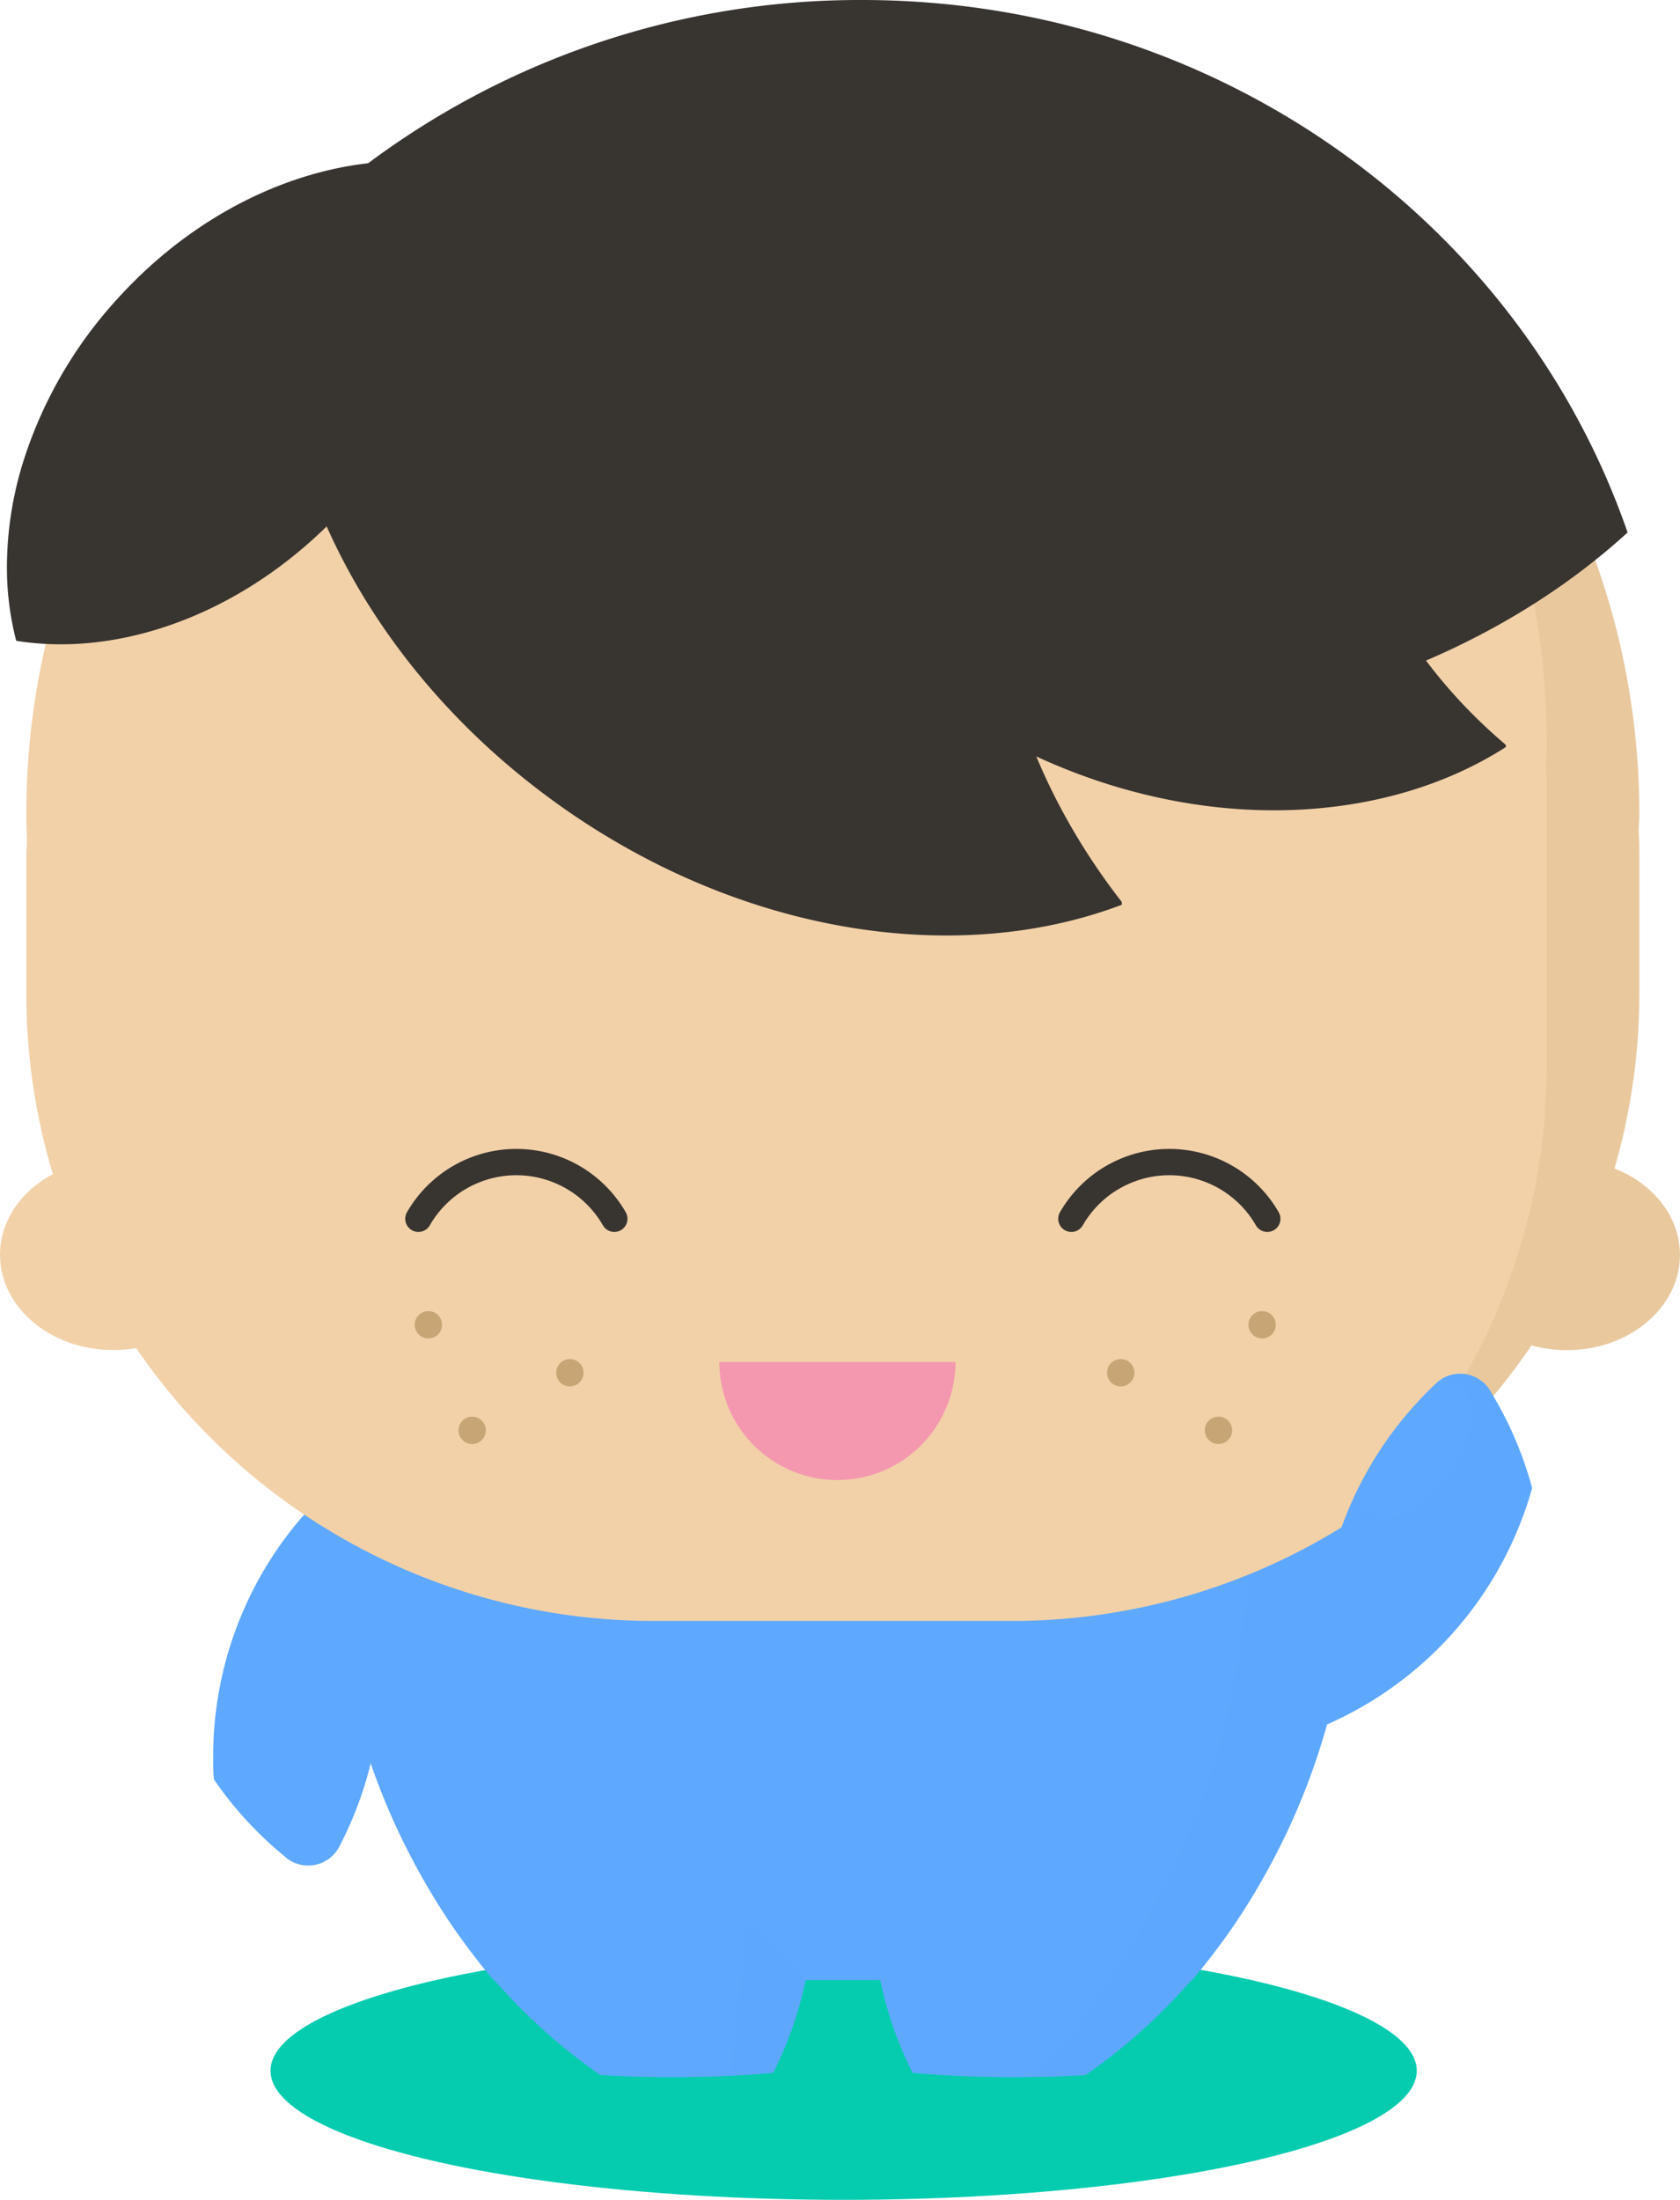
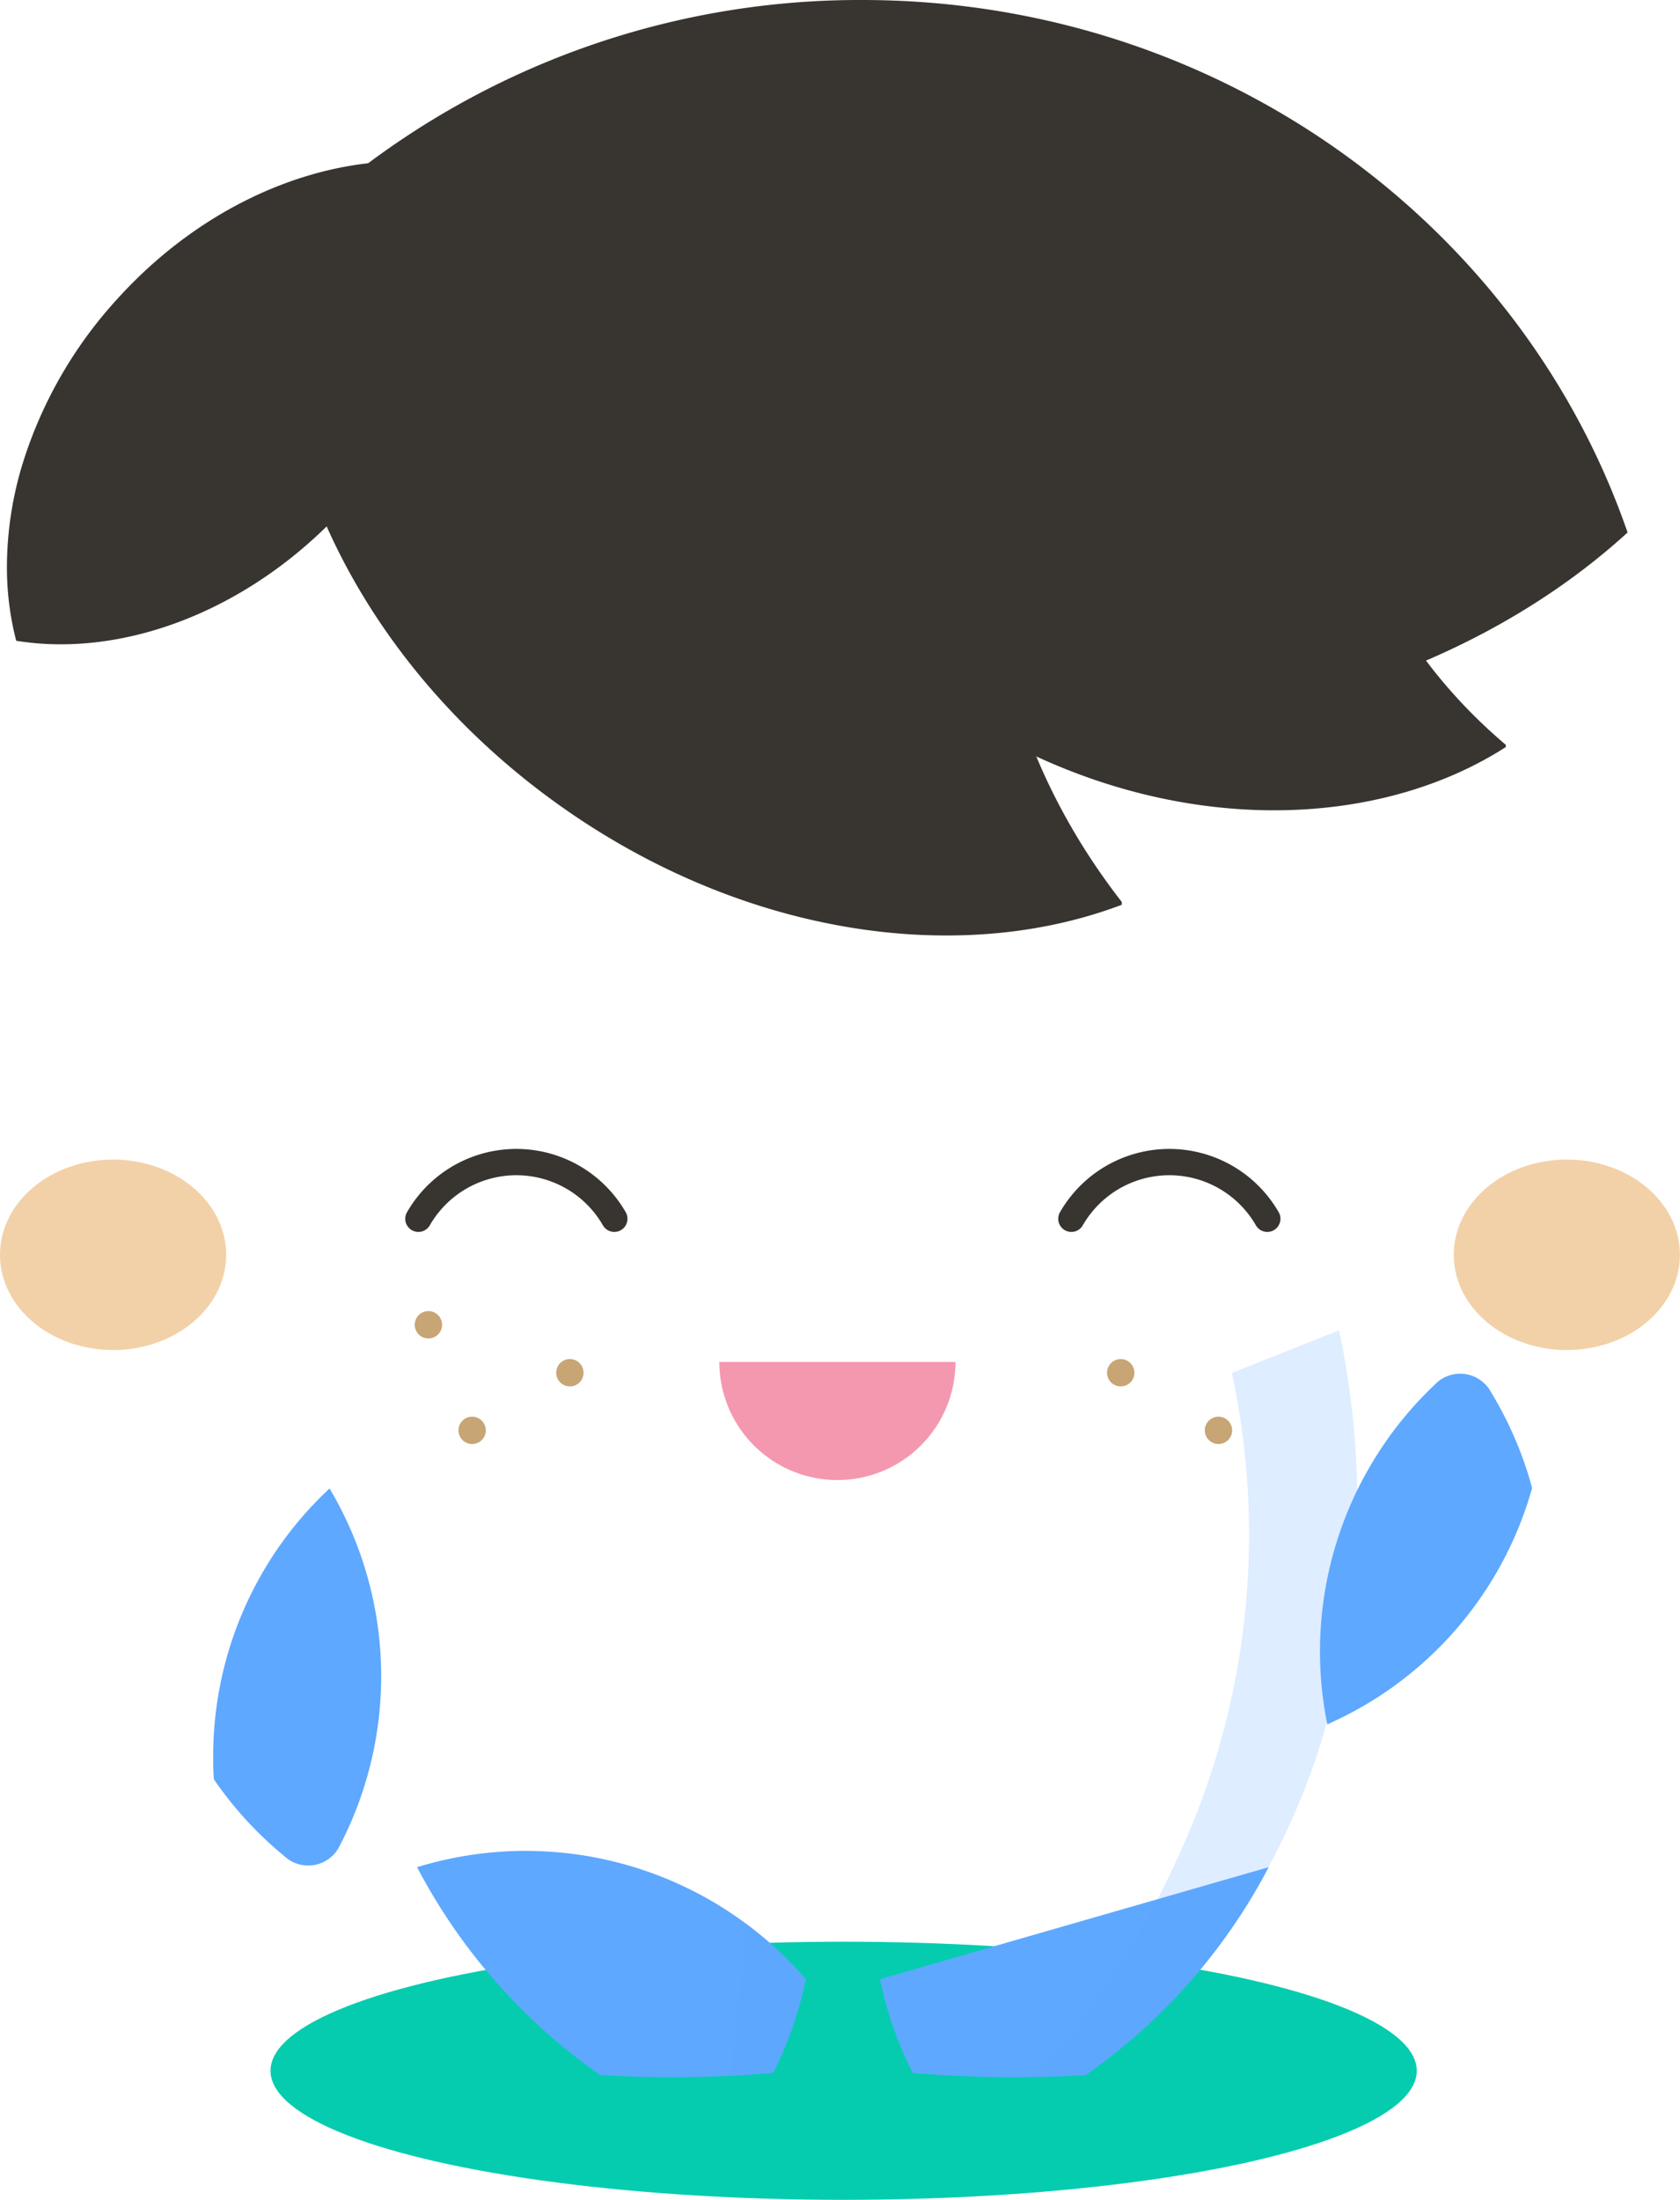
<svg xmlns="http://www.w3.org/2000/svg" viewBox="0 0 191.65 250.89">
  <defs>
    <style>.cls-1{isolation:isolate;}.cls-2{fill:#05ccaf;}.cls-3{fill:#f2d1a8;}.cls-4,.cls-5{fill:#5ea8ff;}.cls-5,.cls-6{opacity:0.2;mix-blend-mode:multiply;}.cls-6,.cls-8{fill:#c7a575;}.cls-7{fill:none;stroke:#383430;stroke-linecap:round;stroke-linejoin:round;stroke-width:3px;}.cls-9{fill:#f498b0;}.cls-10{fill:#383430;}</style>
  </defs>
  <title>boy-two</title>
  <g class="cls-1">
    <g id="Layer_2" data-name="Layer 2">
      <g id="BG">
        <ellipse class="cls-2" cx="96.24" cy="236.17" rx="65.38" ry="14.72" />
      </g>
      <g id="Text_Elements" data-name="Text/Elements">
        <ellipse class="cls-3" cx="178.74" cy="143.11" rx="12.9" ry="10.86" />
-         <path class="cls-4" d="M154.88,170h0c-.21-15-4.35-28.92-7.7-35.46-19.3-37.77-91.69-34-104.16,5.18a90.05,90.05,0,0,0-5.56,30.07h0A92.56,92.56,0,0,0,41,197h0a77.68,77.68,0,0,0,15.3,28.83H136a77.77,77.77,0,0,0,15.38-29.13h0A92.62,92.62,0,0,0,154.88,170Z" />
        <path class="cls-4" d="M37.58,169.77a41.74,41.74,0,0,0-13.26,30.56c0,.87,0,1.74.08,2.6a42.09,42.09,0,0,0,8,8.73,4,4,0,0,0,6.23-.91l.19-.37a41.89,41.89,0,0,0-1.21-40.6Z" />
        <path class="cls-4" d="M47.58,212.95a66.48,66.48,0,0,0,20.88,23.7,133.94,133.94,0,0,0,19.74-.24,42.06,42.06,0,0,0,3.72-10.69A42.22,42.22,0,0,0,47.58,212.95Z" />
-         <path class="cls-4" d="M100.39,225.72a42.06,42.06,0,0,0,3.72,10.69,133.94,133.94,0,0,0,19.74.24,66.48,66.48,0,0,0,20.88-23.7A42.21,42.21,0,0,0,100.39,225.72Z" />
+         <path class="cls-4" d="M100.39,225.72a42.06,42.06,0,0,0,3.72,10.69,133.94,133.94,0,0,0,19.74.24,66.48,66.48,0,0,0,20.88-23.7Z" />
        <path class="cls-5" d="M91.92,225.72a42.41,42.41,0,0,0-6.75-6.28c-.44,4.8-1.05,10.66-1.88,17.3q2.46-.12,4.9-.33A42.06,42.06,0,0,0,91.92,225.72Z" />
        <path class="cls-5" d="M154.83,170a95.78,95.78,0,0,0-2.08-18.28l-12.22,4.87a87.46,87.46,0,0,1-5.88,54.62c-4.93,11.11-12,21-16.66,25.69,2,0,3.91-.1,5.83-.22,13.65-9.23,23-24.3,27.49-40h0A92.62,92.62,0,0,0,154.84,170Z" />
-         <path class="cls-3" d="M187,92.88c0-49-41.17-88.65-92-88.65s-92,39.69-92,88.65c0,.78,0,1.54.06,2.32s-.06,1.6-.06,2.41V113.3a71.57,71.57,0,0,0,71.57,71.57h40.78A71.57,71.57,0,0,0,187,113.3V97.6c0-.81,0-1.6-.06-2.41S187,93.66,187,92.88Z" />
-         <path class="cls-6" d="M184.19,133.32a71.55,71.55,0,0,0,2.85-20V97.65c0-.81,0-1.6-.06-2.41s.06-1.54.06-2.32c0-29.86-15.33-56.25-38.79-72.31a86.88,86.88,0,0,1,28.2,63.85c0,.78,0,1.54-.06,2.32s.06,1.6.06,2.41v32.34a71.36,71.36,0,0,1-22.77,52.33,72,72,0,0,0,21.06-20.39,15.1,15.1,0,0,0,4,.54c7.13,0,12.9-4.86,12.9-10.86C191.65,138.79,188.59,135,184.19,133.32Z" />
        <ellipse class="cls-3" cx="12.9" cy="143.11" rx="12.9" ry="10.86" />
        <path class="cls-7" d="M70.08,139a12.89,12.89,0,0,0-22.35,0" />
        <path class="cls-7" d="M144.57,139a12.89,12.89,0,0,0-22.35,0" />
        <circle class="cls-8" cx="48.87" cy="151.09" r="1.56" />
        <circle class="cls-8" cx="65.01" cy="156.56" r="1.56" />
        <circle class="cls-8" cx="53.86" cy="163.13" r="1.56" />
-         <circle class="cls-8" cx="143.98" cy="151.09" r="1.56" />
        <circle class="cls-8" cx="127.85" cy="156.56" r="1.56" />
        <circle class="cls-8" cx="139" cy="163.13" r="1.56" />
        <path class="cls-9" d="M109,155.33a13.47,13.47,0,0,1-26.94,0Z" />
        <path class="cls-4" d="M151.37,196.68A41.74,41.74,0,0,0,174,172.19c.29-.82.54-1.65.78-2.48a42.09,42.09,0,0,0-4.65-10.87,4,4,0,0,0-6.18-1.19l-.3.29a41.89,41.89,0,0,0-12.23,38.74Z" />
-         <path class="cls-5" d="M174.73,169.71c-.21-.79-.46-1.58-.72-2.35-.09-.27-.18-.53-.27-.79q-.37-1-.8-2.07l-.28-.65a42.58,42.58,0,0,0-2.58-5,3.84,3.84,0,0,0-.69-.95l-.18-.16a4,4,0,0,0-.38-.31l-.22-.15a4,4,0,0,0-.42-.22L168,157a4,4,0,0,0-1.36-.27h-.1a4,4,0,0,0-1.4.26l-.12,0a4,4,0,0,0-.65.33h0c4.1-.13,4.64,5.51,1.07,10.75-3.73,5.47-9.39,6.84-10.51,2.55,0,0,0-.35,0-.86a42.19,42.19,0,0,0-2,4.77,41.66,41.66,0,0,0-1.51,22.11v0a42.08,42.08,0,0,0,9.12-5.52,41.65,41.65,0,0,0,13.47-19c.29-.82.54-1.65.78-2.48Z" />
        <path class="cls-10" d="M123,83.26c25.11,0,47.58-8.75,62.67-22.53C173.49,25.46,139,0,98.35,0A93.69,93.69,0,0,0,40.71,19.6C40.86,54.78,77.62,83.26,123,83.26Z" />
        <path class="cls-10" d="M153.56,54.79a66.35,66.35,0,0,0-15.86-10A64.53,64.53,0,0,0,110.16,39a52.8,52.8,0,0,0-15.24,2.49,43.29,43.29,0,0,0-10.06,4.71c2.53,16,15.13,31.9,34.08,40.4s39.17,7.38,52.84-1.4l0-.25C161.81,76.5,155.37,65.7,153.56,54.79Z" />
        <path class="cls-10" d="M113.53,61.46A82.71,82.71,0,0,0,96.74,45.2,80.45,80.45,0,0,0,64.63,31.06a65.82,65.82,0,0,0-19.23-.87,54,54,0,0,0-13.48,3.17c-1,20.22,10.29,42.79,31.23,58s45.9,19,64.82,11.83l0-.32C118,90.06,112.94,75.23,113.53,61.46Z" />
        <path class="cls-10" d="M50.6,18.72c-.94-.14-1.89-.23-2.85-.28-11.58-.62-24.61,4.86-34.39,15.68A49.61,49.61,0,0,0,2.58,52.88,40.59,40.59,0,0,0,.79,64.61a33.27,33.27,0,0,0,1.06,8.47c12.33,2,26.91-3.5,37.62-15.34S54.15,30.85,51,18.78Z" />
      </g>
    </g>
  </g>
</svg>